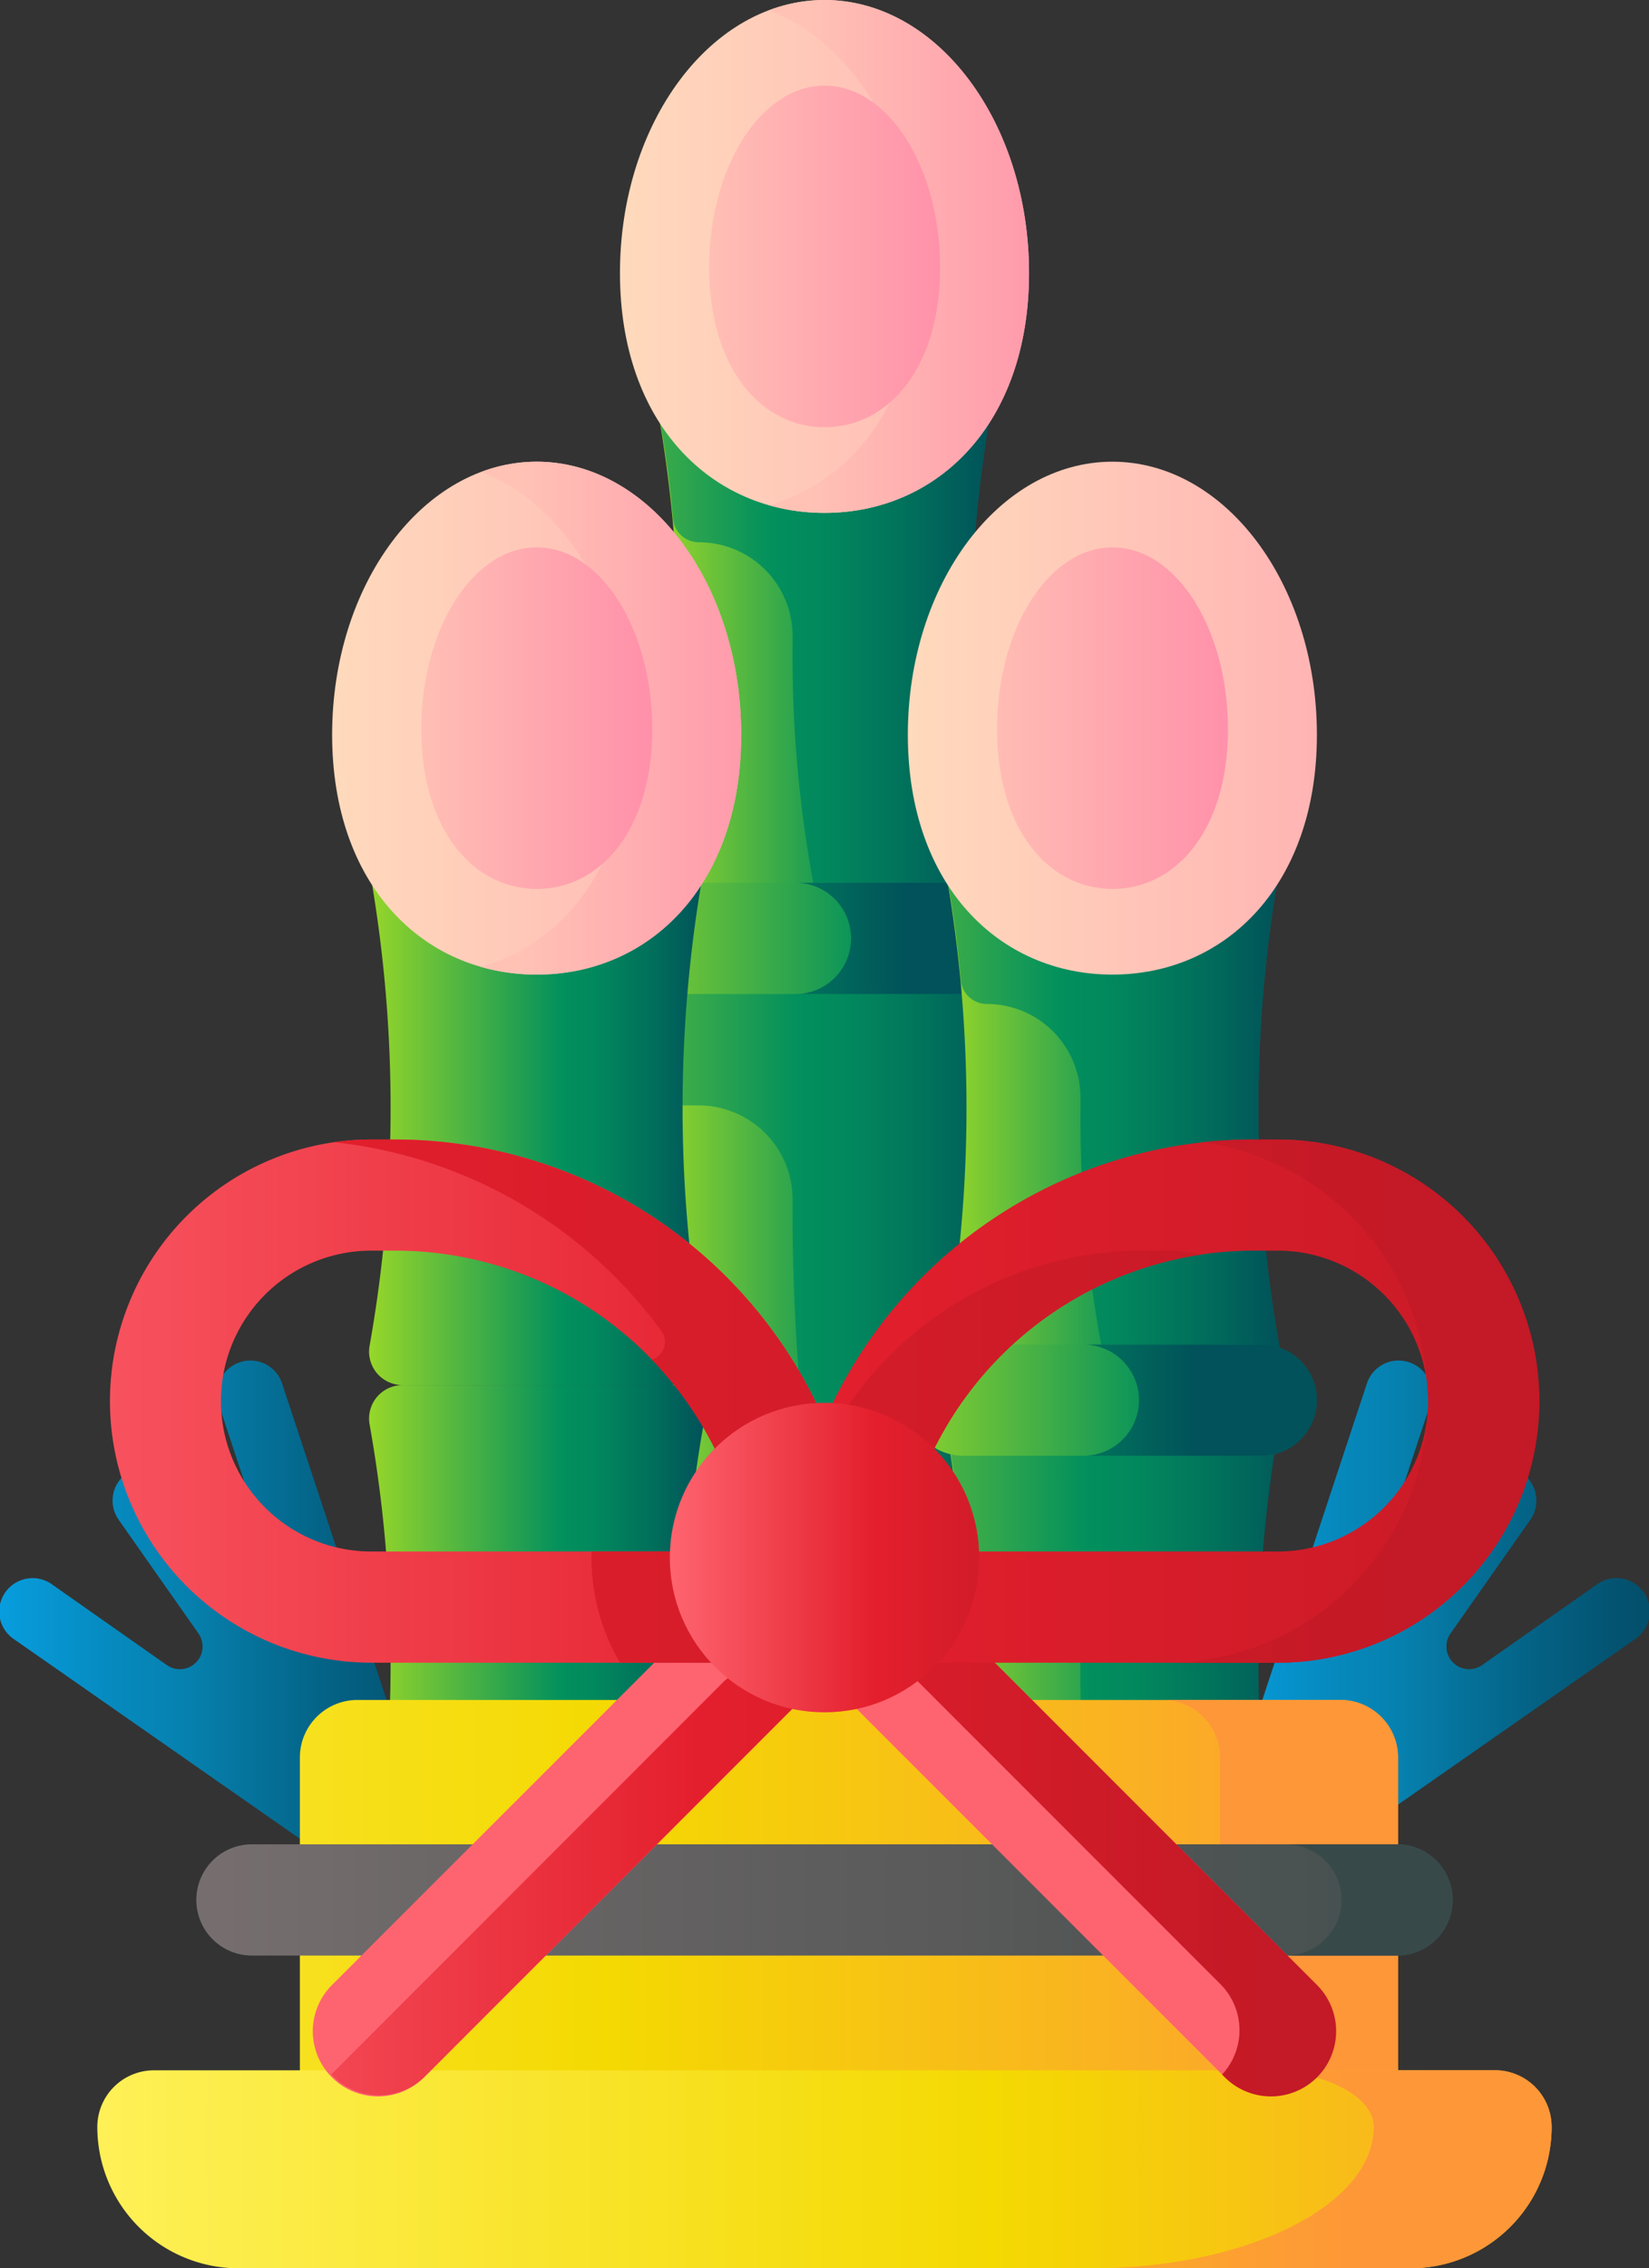
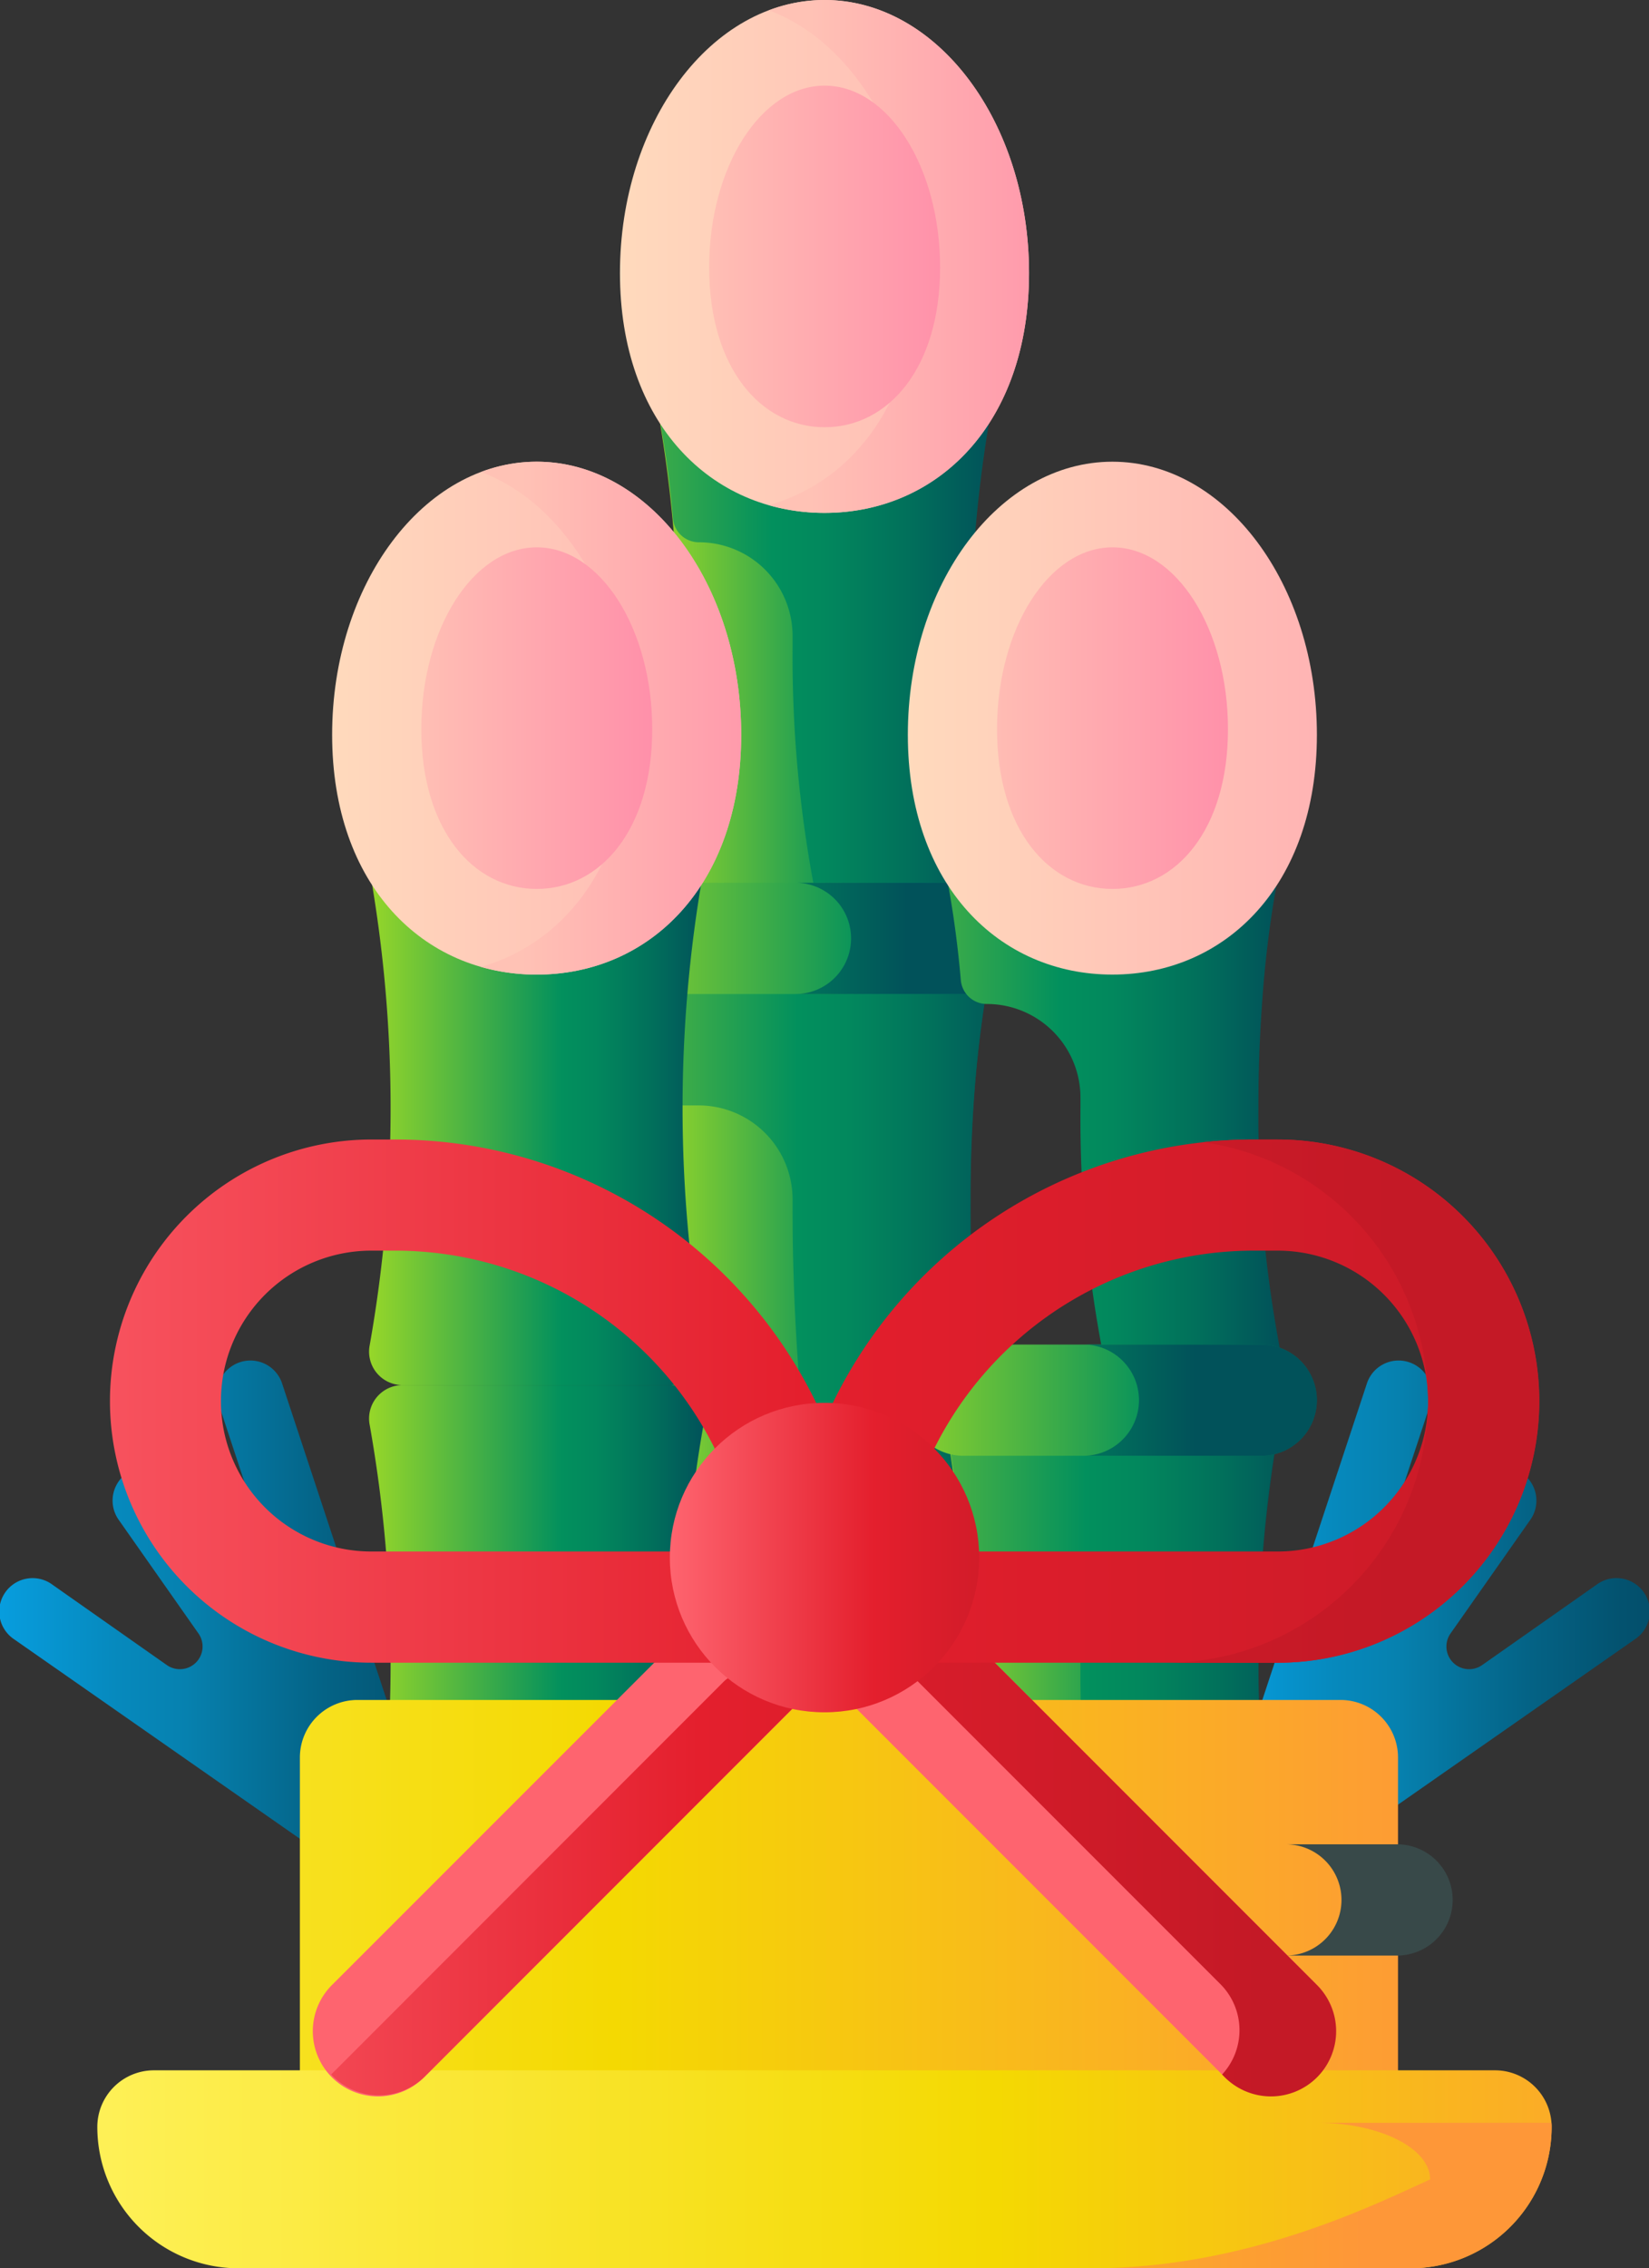
<svg xmlns="http://www.w3.org/2000/svg" xmlns:xlink="http://www.w3.org/1999/xlink" width="61.411" height="84.44" viewBox="0 0 61.411 84.44">
  <rect x="0" y="0" width="61.411" height="84.44" fill="#333333" stroke="none" />
  <defs>
    <linearGradient id="linear-gradient" x1="-0.132" y1="0.5" x2="1.102" y2="0.5" gradientUnits="objectBoundingBox">
      <stop offset="0" stop-color="#08a9f1" />
      <stop offset="0.089" stop-color="#079fe1" />
      <stop offset="0.324" stop-color="#0689bd" />
      <stop offset="0.449" stop-color="#0681af" />
      <stop offset="0.471" stop-color="#067eab" />
      <stop offset="0.699" stop-color="#046386" />
      <stop offset="0.883" stop-color="#03526f" />
      <stop offset="1" stop-color="#024c67" />
    </linearGradient>
    <linearGradient id="linear-gradient-2" x1="-0.084" y1="0.5" x2="1.071" y2="0.5" xlink:href="#linear-gradient" />
    <linearGradient id="linear-gradient-3" y1="0.5" x2="1" y2="0.5" gradientUnits="objectBoundingBox">
      <stop offset="0" stop-color="#97d729" />
      <stop offset="0.575" stop-color="#02905d" />
      <stop offset="0.676" stop-color="#02885d" />
      <stop offset="0.839" stop-color="#01705b" />
      <stop offset="1" stop-color="#01525a" />
    </linearGradient>
    <linearGradient id="linear-gradient-4" x1="-0.462" x2="1.073" xlink:href="#linear-gradient-3" />
    <linearGradient id="linear-gradient-6" x1="-0.542" x2="0.997" xlink:href="#linear-gradient-3" />
    <linearGradient id="linear-gradient-7" x1="-0.047" x2="1.095" xlink:href="#linear-gradient-3" />
    <linearGradient id="linear-gradient-8" x1="-2.103" x2="0.478" xlink:href="#linear-gradient-3" />
    <linearGradient id="linear-gradient-9" x1="-0.058" y1="0.5" x2="1.285" y2="0.5" gradientUnits="objectBoundingBox">
      <stop offset="0" stop-color="#ffdcbd" />
      <stop offset="0.003" stop-color="#ffdcbd" />
      <stop offset="1" stop-color="#ffa9b1" />
    </linearGradient>
    <linearGradient id="linear-gradient-10" x1="0.157" y1="0.5" x2="1.376" y2="0.5" gradientUnits="objectBoundingBox">
      <stop offset="0" stop-color="#ffc2b5" />
      <stop offset="1" stop-color="#ff89a8" />
    </linearGradient>
    <linearGradient id="linear-gradient-11" x1="-0.058" x2="1.178" xlink:href="#linear-gradient-10" />
    <linearGradient id="linear-gradient-19" x1="0.157" x2="1.376" xlink:href="#linear-gradient-10" />
    <linearGradient id="linear-gradient-20" x1="-0.063" x2="1.14" xlink:href="#linear-gradient-10" />
    <linearGradient id="linear-gradient-24" x1="-0.542" x2="0.997" xlink:href="#linear-gradient-3" />
    <linearGradient id="linear-gradient-29" x1="-0.13" x2="1.18" xlink:href="#linear-gradient-10" />
    <linearGradient id="linear-gradient-30" x1="-0.55" y1="0.5" x2="1.057" y2="0.5" gradientUnits="objectBoundingBox">
      <stop offset="0" stop-color="#fef056" />
      <stop offset="0.521" stop-color="#f4d902" />
      <stop offset="1" stop-color="#fe9738" />
    </linearGradient>
    <linearGradient id="linear-gradient-31" x1="-4.863" y1="0.5" x2="-1.804" y2="0.5" xlink:href="#linear-gradient-30" />
    <linearGradient id="linear-gradient-32" x1="0.002" y1="0.5" x2="1.186" y2="0.5" xlink:href="#linear-gradient-30" />
    <linearGradient id="linear-gradient-33" x1="-3.778" y1="0.5" x2="0.596" y2="0.5" xlink:href="#linear-gradient-30" />
    <linearGradient id="linear-gradient-34" x1="0.023" y1="0.5" x2="1.303" y2="0.5" gradientUnits="objectBoundingBox">
      <stop offset="0" stop-color="#766e6e" />
      <stop offset="0.198" stop-color="#676464" />
      <stop offset="0.449" stop-color="#5a5a5a" />
      <stop offset="0.482" stop-color="#575858" />
      <stop offset="0.799" stop-color="#404d4d" />
      <stop offset="1" stop-color="#384949" />
    </linearGradient>
    <linearGradient id="linear-gradient-35" x1="-2.965" y1="0.5" x2="-0.737" y2="0.5" xlink:href="#linear-gradient-34" />
    <linearGradient id="linear-gradient-36" x1="6.408" y1="-8.401" x2="7.153" y2="-8.401" gradientUnits="objectBoundingBox">
      <stop offset="0" stop-color="#fe646f" />
      <stop offset="0.521" stop-color="#e41f2d" />
      <stop offset="1" stop-color="#c41926" />
    </linearGradient>
    <linearGradient id="linear-gradient-37" x1="-0.606" y1="0.5" x2="2.082" y2="0.5" xlink:href="#linear-gradient-36" />
    <linearGradient id="linear-gradient-38" x1="-1.281" y1="0.5" x2="0.863" y2="0.5" xlink:href="#linear-gradient-36" />
    <linearGradient id="linear-gradient-39" x1="-0.167" y1="0.5" x2="1.082" y2="0.5" xlink:href="#linear-gradient-36" />
    <linearGradient id="linear-gradient-40" x1="-1.56" y1="0.5" x2="1.228" y2="0.5" xlink:href="#linear-gradient-36" />
    <linearGradient id="linear-gradient-41" x1="-5.86" y1="0.5" x2="0.622" y2="0.5" xlink:href="#linear-gradient-36" />
    <linearGradient id="linear-gradient-42" x1="0" y1="0.5" x2="1.267" y2="0.5" xlink:href="#linear-gradient-36" />
  </defs>
  <g id="kadomatsu-2" transform="translate(-69.544)">
    <g id="Group_1536" data-name="Group 1536" transform="translate(69.544 50.674)">
      <path id="Path_4001" data-name="Path 4001" d="M85.989,324.854l-5.931-17.942a1.242,1.242,0,1,0-2.358.779l2.57,7.775a.338.338,0,0,1-.6.3l-3.695-5.261a1.242,1.242,0,0,0-2.032,1.427l2.992,4.261a.845.845,0,0,1-1.177,1.177L71.5,314.379a1.242,1.242,0,1,0-1.427,2.032L84.42,326.423a1.242,1.242,0,0,0,1.569-1.569Z" transform="translate(-69.544 -306.06)" fill="url(#linear-gradient)" />
      <path id="Path_4002" data-name="Path 4002" d="M340.816,324.854l5.931-17.942a1.242,1.242,0,1,1,2.358.779l-2.57,7.775a.338.338,0,0,0,.6.3l3.695-5.261a1.242,1.242,0,0,1,2.032,1.427l-2.992,4.261a.845.845,0,0,0,1.177,1.177l4.261-2.992a1.242,1.242,0,1,1,1.427,2.032l-14.348,10.012a1.242,1.242,0,0,1-1.569-1.569Z" transform="translate(-295.85 -306.06)" fill="url(#linear-gradient-2)" />
    </g>
    <g id="Group_1540" data-name="Group 1540" transform="translate(92.632)">
      <g id="Group_1539" data-name="Group 1539" transform="translate(0 13.737)">
        <path id="Path_4003" data-name="Path 4003" d="M228.549,230.964a1.245,1.245,0,0,0,1.223-1.489,81.3,81.3,0,0,1-.777-11.542,46.129,46.129,0,0,1,.777-8.829,1.245,1.245,0,0,0-1.223-1.489h-9.982a1.245,1.245,0,0,0-1.223,1.489,46.127,46.127,0,0,1,.777,8.829,81.294,81.294,0,0,1-.777,11.542,1.245,1.245,0,0,0,1.223,1.489Z" transform="translate(-215.941 -186.977)" fill="url(#linear-gradient-3)" />
        <g id="Group_1537" data-name="Group 1537" transform="translate(1.378 20.637)">
          <path id="Path_4004" data-name="Path 4004" d="M229.772,229.475a1.246,1.246,0,0,1-1.224,1.49h-6.626a1.246,1.246,0,0,0,1.224-1.49,81.215,81.215,0,0,1-.776-11.541V217.9a3.5,3.5,0,0,0-3.489-3.508h-.872c-.1-1.49-.252-2.886-.455-4.141-.066-.4-.134-.778-.209-1.144a1.245,1.245,0,0,1,1.224-1.488h9.98a1.245,1.245,0,0,1,1.224,1.488c-.074.366-.142.748-.209,1.144-.2,1.255-.359,2.651-.455,4.141-.073,1.132-.113,2.32-.113,3.545A81.256,81.256,0,0,0,229.772,229.475Z" transform="translate(-217.319 -207.616)" fill="url(#linear-gradient-4)" />
        </g>
        <path id="Path_4005" data-name="Path 4005" d="M228.549,103.609a1.245,1.245,0,0,0,1.223-1.489,50.529,50.529,0,0,1,0-17.658,1.245,1.245,0,0,0-1.223-1.489h-9.982a1.245,1.245,0,0,0-1.223,1.489,50.527,50.527,0,0,1,0,17.658,1.245,1.245,0,0,0,1.223,1.489Z" transform="translate(-215.941 -82.972)" fill="url(#linear-gradient-3)" />
        <path id="Path_4006" data-name="Path 4006" d="M229.774,102.122a1.246,1.246,0,0,1-1.224,1.49h-6.626a1.246,1.246,0,0,0,1.224-1.49,46.093,46.093,0,0,1-.776-8.828q0-.182,0-.363a3.487,3.487,0,0,0-3.489-3.506.972.972,0,0,1-.967-.889c-.1-1.162-.245-2.254-.418-3.252-.048-.281-.1-.555-.152-.82a1.245,1.245,0,0,1,1.224-1.488h9.98a1.245,1.245,0,0,1,1.224,1.488c-.053.265-.1.538-.152.82a41.075,41.075,0,0,0-.488,4.141c-.089,1.23-.136,2.527-.136,3.869A46.077,46.077,0,0,0,229.774,102.122Z" transform="translate(-215.943 -82.975)" fill="url(#linear-gradient-6)" />
        <path id="Path_4007" data-name="Path 4007" d="M222.158,198.5H211.065a2.071,2.071,0,0,0,0,4.141h11.093a2.071,2.071,0,0,0,0-4.141Z" transform="translate(-208.995 -179.374)" fill="url(#linear-gradient-7)" />
        <g id="Group_1538" data-name="Group 1538" transform="translate(6.537 19.128)">
          <path id="Path_4008" data-name="Path 4008" d="M255.106,198.5H248.48a2.07,2.07,0,1,1,0,4.141h6.626a2.07,2.07,0,1,0,0-4.141Z" transform="translate(-248.48 -198.503)" fill="url(#linear-gradient-8)" />
        </g>
      </g>
      <path id="Path_4009" data-name="Path 4009" d="M224.229,10.165c0,5.614-3.41,8.928-7.617,8.928s-7.617-3.314-7.617-8.928S212.405,0,216.612,0,224.229,4.551,224.229,10.165Z" transform="translate(-208.995)" fill="url(#linear-gradient-9)" />
      <path id="Path_4010" data-name="Path 4010" d="M244.566,0a5.853,5.853,0,0,0-2.07.383c3.2,1.2,5.547,5.126,5.547,9.782s-2.346,7.727-5.547,8.641a7.526,7.526,0,0,0,2.07.287c4.207,0,7.617-3.314,7.617-8.928S248.773,0,244.566,0Z" transform="translate(-236.949)" fill="url(#linear-gradient-10)" />
      <path id="Path_4011" data-name="Path 4011" d="M237.611,26.027c0,3.739-1.927,5.946-4.3,5.946s-4.3-2.207-4.3-5.946,1.927-6.77,4.3-6.77S237.611,22.288,237.611,26.027Z" transform="translate(-225.689 -16.069)" fill="url(#linear-gradient-11)" />
    </g>
    <g id="Group_1549" data-name="Group 1549" transform="translate(81.913 17.187)">
      <g id="Group_1544" data-name="Group 1544">
        <g id="Group_1543" data-name="Group 1543" transform="translate(0 13.737)">
          <path id="Path_4012" data-name="Path 4012" d="M163.8,332.059a1.245,1.245,0,0,0,1.223-1.489,50.528,50.528,0,0,1,0-17.658,1.245,1.245,0,0,0-1.223-1.489h-9.982a1.245,1.245,0,0,0-1.223,1.489,50.527,50.527,0,0,1,0,17.658,1.245,1.245,0,0,0,1.223,1.489Z" transform="translate(-151.195 -290.785)" fill="url(#linear-gradient-3)" />
          <g id="Group_1541" data-name="Group 1541" transform="translate(1.378 20.637)">
            <path id="Path_4013" data-name="Path 4013" d="M165.025,330.57a1.246,1.246,0,0,1-1.224,1.49h-6.626a1.246,1.246,0,0,0,1.224-1.49,46.079,46.079,0,0,1-.777-8.828v-.037a3.5,3.5,0,0,0-3.489-3.508h-.872c-.1-1.49-.252-2.886-.455-4.141-.066-.4-.134-.778-.209-1.144a1.245,1.245,0,0,1,1.224-1.488h9.98a1.245,1.245,0,0,1,1.224,1.488c-.074.366-.142.748-.209,1.144-.2,1.255-.359,2.651-.455,4.141-.073,1.132-.113,2.32-.113,3.545A46.1,46.1,0,0,0,165.025,330.57Z" transform="translate(-152.572 -311.424)" fill="url(#linear-gradient-4)" />
          </g>
          <path id="Path_4014" data-name="Path 4014" d="M163.8,207.417a1.245,1.245,0,0,0,1.223-1.489,50.529,50.529,0,0,1,0-17.658,1.245,1.245,0,0,0-1.223-1.489h-9.982a1.245,1.245,0,0,0-1.223,1.489,50.527,50.527,0,0,1,0,17.658,1.245,1.245,0,0,0,1.223,1.489Z" transform="translate(-151.195 -186.78)" fill="url(#linear-gradient-3)" />
          <path id="Path_4015" data-name="Path 4015" d="M165.027,205.93a1.246,1.246,0,0,1-1.224,1.49h-6.626a1.246,1.246,0,0,0,1.224-1.49,46.091,46.091,0,0,1-.777-8.828q0-.182,0-.363a3.487,3.487,0,0,0-3.489-3.506.972.972,0,0,1-.967-.889c-.1-1.162-.245-2.254-.418-3.252-.048-.281-.1-.555-.152-.82a1.245,1.245,0,0,1,1.224-1.488h9.98a1.245,1.245,0,0,1,1.224,1.488c-.053.265-.1.538-.152.82a41.075,41.075,0,0,0-.488,4.141c-.089,1.23-.136,2.527-.136,3.869A46.079,46.079,0,0,0,165.027,205.93Z" transform="translate(-151.196 -186.783)" fill="url(#linear-gradient-6)" />
          <path id="Path_4016" data-name="Path 4016" d="M157.412,302.311H146.319a2.07,2.07,0,1,0,0,4.141h11.093a2.07,2.07,0,1,0,0-4.141Z" transform="translate(-144.249 -283.183)" fill="url(#linear-gradient-7)" />
          <g id="Group_1542" data-name="Group 1542" transform="translate(6.537 19.128)">
            <path id="Path_4017" data-name="Path 4017" d="M190.36,302.311h-6.626a2.07,2.07,0,1,1,0,4.141h6.626a2.07,2.07,0,1,0,0-4.141Z" transform="translate(-183.734 -302.311)" fill="url(#linear-gradient-8)" />
          </g>
        </g>
        <path id="Path_4018" data-name="Path 4018" d="M159.483,113.974c0,5.614-3.41,8.928-7.617,8.928s-7.617-3.314-7.617-8.928,3.41-10.165,7.617-10.165S159.483,108.36,159.483,113.974Z" transform="translate(-144.249 -103.809)" fill="url(#linear-gradient-9)" />
        <path id="Path_4019" data-name="Path 4019" d="M179.819,103.808a5.853,5.853,0,0,0-2.07.383c3.2,1.2,5.547,5.126,5.547,9.782s-2.346,7.727-5.547,8.641a7.525,7.525,0,0,0,2.07.287c4.207,0,7.617-3.314,7.617-8.928S184.026,103.808,179.819,103.808Z" transform="translate(-172.202 -103.808)" fill="url(#linear-gradient-19)" />
        <path id="Path_4020" data-name="Path 4020" d="M172.863,129.835c0,3.739-1.927,5.946-4.3,5.946s-4.3-2.207-4.3-5.946,1.927-6.77,4.3-6.77S172.863,126.1,172.863,129.835Z" transform="translate(-160.942 -119.877)" fill="url(#linear-gradient-20)" />
      </g>
      <g id="Group_1548" data-name="Group 1548" transform="translate(21.44)">
        <g id="Group_1547" data-name="Group 1547" transform="translate(0 13.737)">
          <path id="Path_4021" data-name="Path 4021" d="M293.3,332.059a1.245,1.245,0,0,0,1.223-1.489,50.527,50.527,0,0,1,0-17.658,1.245,1.245,0,0,0-1.223-1.489h-9.982a1.245,1.245,0,0,0-1.223,1.489,50.528,50.528,0,0,1,0,17.658,1.245,1.245,0,0,0,1.223,1.489Z" transform="translate(-280.688 -290.785)" fill="url(#linear-gradient-3)" />
          <g id="Group_1545" data-name="Group 1545" transform="translate(1.378 20.637)">
            <path id="Path_4022" data-name="Path 4022" d="M294.519,330.57a1.246,1.246,0,0,1-1.224,1.49h-6.626a1.246,1.246,0,0,0,1.224-1.49,46.081,46.081,0,0,1-.776-8.828v-.037a3.5,3.5,0,0,0-3.489-3.508h-.872c-.1-1.49-.252-2.886-.455-4.141-.066-.4-.134-.778-.209-1.144a1.245,1.245,0,0,1,1.224-1.488h9.98a1.245,1.245,0,0,1,1.224,1.488c-.075.366-.142.748-.209,1.144-.2,1.255-.359,2.651-.455,4.141-.073,1.132-.113,2.32-.113,3.545A46.1,46.1,0,0,0,294.519,330.57Z" transform="translate(-282.066 -311.424)" fill="url(#linear-gradient-4)" />
          </g>
-           <path id="Path_4023" data-name="Path 4023" d="M293.3,207.417a1.245,1.245,0,0,0,1.223-1.489,50.527,50.527,0,0,1,0-17.658,1.245,1.245,0,0,0-1.223-1.489h-9.982a1.245,1.245,0,0,0-1.223,1.489,50.529,50.529,0,0,1,0,17.658,1.245,1.245,0,0,0,1.223,1.489Z" transform="translate(-280.688 -186.78)" fill="url(#linear-gradient-3)" />
          <path id="Path_4024" data-name="Path 4024" d="M294.519,205.93a1.246,1.246,0,0,1-1.224,1.49h-6.626a1.246,1.246,0,0,0,1.224-1.49,46.093,46.093,0,0,1-.776-8.828q0-.182,0-.363a3.487,3.487,0,0,0-3.489-3.506.972.972,0,0,1-.967-.889c-.1-1.162-.245-2.254-.418-3.252-.048-.281-.1-.555-.152-.82a1.245,1.245,0,0,1,1.224-1.488h9.98a1.245,1.245,0,0,1,1.224,1.488c-.053.265-.1.538-.152.82a41.075,41.075,0,0,0-.488,4.141c-.089,1.23-.136,2.527-.136,3.869A46.12,46.12,0,0,0,294.519,205.93Z" transform="translate(-280.688 -186.783)" fill="url(#linear-gradient-24)" />
          <path id="Path_4025" data-name="Path 4025" d="M286.9,302.311H275.812a2.07,2.07,0,1,0,0,4.141H286.9a2.07,2.07,0,0,0,0-4.141Z" transform="translate(-273.741 -283.183)" fill="url(#linear-gradient-7)" />
          <g id="Group_1546" data-name="Group 1546" transform="translate(6.538 19.128)">
            <path id="Path_4026" data-name="Path 4026" d="M319.853,302.311h-6.626a2.07,2.07,0,1,1,0,4.141h6.626a2.07,2.07,0,0,0,0-4.141Z" transform="translate(-313.227 -302.311)" fill="url(#linear-gradient-8)" />
          </g>
        </g>
        <path id="Path_4027" data-name="Path 4027" d="M288.977,113.974c0,5.614-3.41,8.928-7.617,8.928s-7.617-3.314-7.617-8.928,3.41-10.165,7.617-10.165S288.977,108.36,288.977,113.974Z" transform="translate(-273.743 -103.809)" fill="url(#linear-gradient-9)" />
        <path id="Path_4028" data-name="Path 4028" d="M309.312,103.808a5.853,5.853,0,0,0-2.07.383c3.2,1.2,5.547,5.126,5.547,9.782s-2.346,7.727-5.547,8.641a7.525,7.525,0,0,0,2.07.287c4.207,0,7.617-3.314,7.617-8.928S313.519,103.808,309.312,103.808Z" transform="translate(-301.695 -103.808)" fill="url(#linear-gradient-19)" />
        <path id="Path_4029" data-name="Path 4029" d="M302.357,129.835c0,3.739-1.927,5.946-4.3,5.946s-4.3-2.207-4.3-5.946,1.927-6.77,4.3-6.77S302.357,126.1,302.357,129.835Z" transform="translate(-290.435 -119.877)" fill="url(#linear-gradient-29)" />
      </g>
    </g>
    <path id="Path_4030" data-name="Path 4030" d="M177.9,398.071H137V384.354a2.143,2.143,0,0,1,2.143-2.143h36.61a2.143,2.143,0,0,1,2.143,2.143v13.717Z" transform="translate(-56.288 -318.929)" fill="url(#linear-gradient-30)" />
-     <path id="Path_4031" data-name="Path 4031" d="M337.665,382.211h-6.626a2.143,2.143,0,0,1,2.143,2.143v13.717h6.626V384.354A2.143,2.143,0,0,0,337.665,382.211Z" transform="translate(-218.2 -318.929)" fill="url(#linear-gradient-31)" />
    <g id="Group_1550" data-name="Group 1550" transform="translate(73.169 77.069)">
      <path id="Path_4032" data-name="Path 4032" d="M140.339,472.856H96.7a5.261,5.261,0,0,1-5.261-5.261,2.109,2.109,0,0,1,2.109-2.109h49.943a2.109,2.109,0,0,1,2.109,2.109A5.261,5.261,0,0,1,140.339,472.856Z" transform="translate(-91.44 -465.486)" fill="url(#linear-gradient-32)" />
-       <path id="Path_4033" data-name="Path 4033" d="M314.987,472.855h11.887a5.261,5.261,0,0,0,5.261-5.261c0-.053,0-.1-.008-.156a2.958,2.958,0,0,0-.042-.3,2.109,2.109,0,0,0-2.059-1.657h-8.735c2.33,0,4.218.944,4.218,2.109C325.509,470.5,320.8,472.855,314.987,472.855Z" transform="translate(-277.975 -465.485)" fill="url(#linear-gradient-33)" />
+       <path id="Path_4033" data-name="Path 4033" d="M314.987,472.855h11.887a5.261,5.261,0,0,0,5.261-5.261c0-.053,0-.1-.008-.156h-8.735c2.33,0,4.218.944,4.218,2.109C325.509,470.5,320.8,472.855,314.987,472.855Z" transform="translate(-277.975 -465.485)" fill="url(#linear-gradient-33)" />
    </g>
    <g id="Group_1551" data-name="Group 1551" transform="translate(76.855 68.656)">
-       <path id="Path_4034" data-name="Path 4034" d="M158.422,414.671H115.776a2.07,2.07,0,1,0,0,4.141h42.647a2.07,2.07,0,1,0,0-4.141Z" transform="translate(-113.705 -414.671)" fill="url(#linear-gradient-34)" />
      <path id="Path_4035" data-name="Path 4035" d="M362.921,414.671H358.78a2.07,2.07,0,0,1,0,4.141h4.141a2.07,2.07,0,0,0,0-4.141Z" transform="translate(-318.203 -414.671)" fill="url(#linear-gradient-35)" />
    </g>
    <g id="Group_1557" data-name="Group 1557" transform="translate(73.634 42.419)">
      <g id="Group_1553" data-name="Group 1553" transform="translate(7.595 15.664)">
        <path id="Path_4036" data-name="Path 4036" d="M175.732,370.734a2.42,2.42,0,0,1-1.717-.711l-13.992-13.993a1.25,1.25,0,0,0-1.768,0l-13.993,13.993a2.428,2.428,0,1,1-3.433-3.433L154.822,352.6a6.112,6.112,0,0,1,8.634,0l13.992,13.993a2.428,2.428,0,0,1-1.717,4.144Z" transform="translate(-140.118 -350.812)" fill="url(#linear-gradient-36)" />
        <g id="Group_1552" data-name="Group 1552" transform="translate(0.649 0.001)">
          <path id="Path_4037" data-name="Path 4037" d="M159.526,376a1.241,1.241,0,0,0-.884.366l-14.6,14.606c.021.023.04.047.062.068a2.428,2.428,0,0,0,3.433,0l13.773-13.776-.9-.9A1.242,1.242,0,0,0,159.526,376Z" transform="translate(-144.04 -371.834)" fill="url(#linear-gradient-37)" />
          <path id="Path_4038" data-name="Path 4038" d="M264.331,366.594,250.339,352.6a6.11,6.11,0,0,0-6.1-1.521,6.067,6.067,0,0,1,2.535,1.521l13.992,13.993a2.426,2.426,0,0,1,.062,3.365l.068.068a2.428,2.428,0,1,0,3.433-3.433Z" transform="translate(-227.65 -350.816)" fill="url(#linear-gradient-38)" />
        </g>
      </g>
      <g id="Group_1556" data-name="Group 1556" transform="translate(0)">
        <path id="Path_4039" data-name="Path 4039" d="M137.739,256.206h-.912a17.432,17.432,0,0,0-15.966,10.477A17.432,17.432,0,0,0,104.9,256.206h-.912a9.738,9.738,0,1,0,0,19.476h33.756a9.738,9.738,0,1,0,0-19.476Zm-33.756,15.337a5.6,5.6,0,1,1,0-11.2h.912A13.288,13.288,0,0,1,118,271.543H103.983Zm33.756,0H123.721a13.288,13.288,0,0,1,13.106-11.2h.912a5.6,5.6,0,0,1,0,11.2Z" transform="translate(-94.245 -256.206)" fill="url(#linear-gradient-39)" />
        <g id="Group_1554" data-name="Group 1554" transform="translate(8.359)">
-           <path id="Path_4040" data-name="Path 4040" d="M175.726,260.345h-.912A13.276,13.276,0,0,0,163.2,267.2a17.456,17.456,0,0,0-16.181-10.993h-.912a9.706,9.706,0,0,0-1.379.1,17.411,17.411,0,0,1,12.189,7.03.682.682,0,0,1-.357,1.056l-.009,0a13.251,13.251,0,0,1,3.575,7.149h-5.815c0,.075,0,.151,0,.227a7.688,7.688,0,0,0,1.063,3.912h9.057v-2.07a17.5,17.5,0,0,0-.125-2.069h1.544A13.3,13.3,0,0,1,177,260.492a5.586,5.586,0,0,0-1.269-.147Z" transform="translate(-144.732 -256.206)" fill="url(#linear-gradient-40)" />
          <path id="Path_4041" data-name="Path 4041" d="M336.073,256.206h-.912a17.54,17.54,0,0,0-1.854.1,9.751,9.751,0,0,1,8.355,9.316c.006.107.01.215.01.324s0,.216-.01.324a9.748,9.748,0,0,1-9.73,9.414h4.141a9.738,9.738,0,0,0,0-19.476Z" transform="translate(-300.938 -256.206)" fill="url(#linear-gradient-41)" />
        </g>
        <g id="Group_1555" data-name="Group 1555" transform="translate(20.856 9.803)">
          <circle id="Ellipse_118" data-name="Ellipse 118" cx="5.76" cy="5.76" r="5.76" fill="url(#linear-gradient-42)" />
        </g>
      </g>
    </g>
  </g>
</svg>